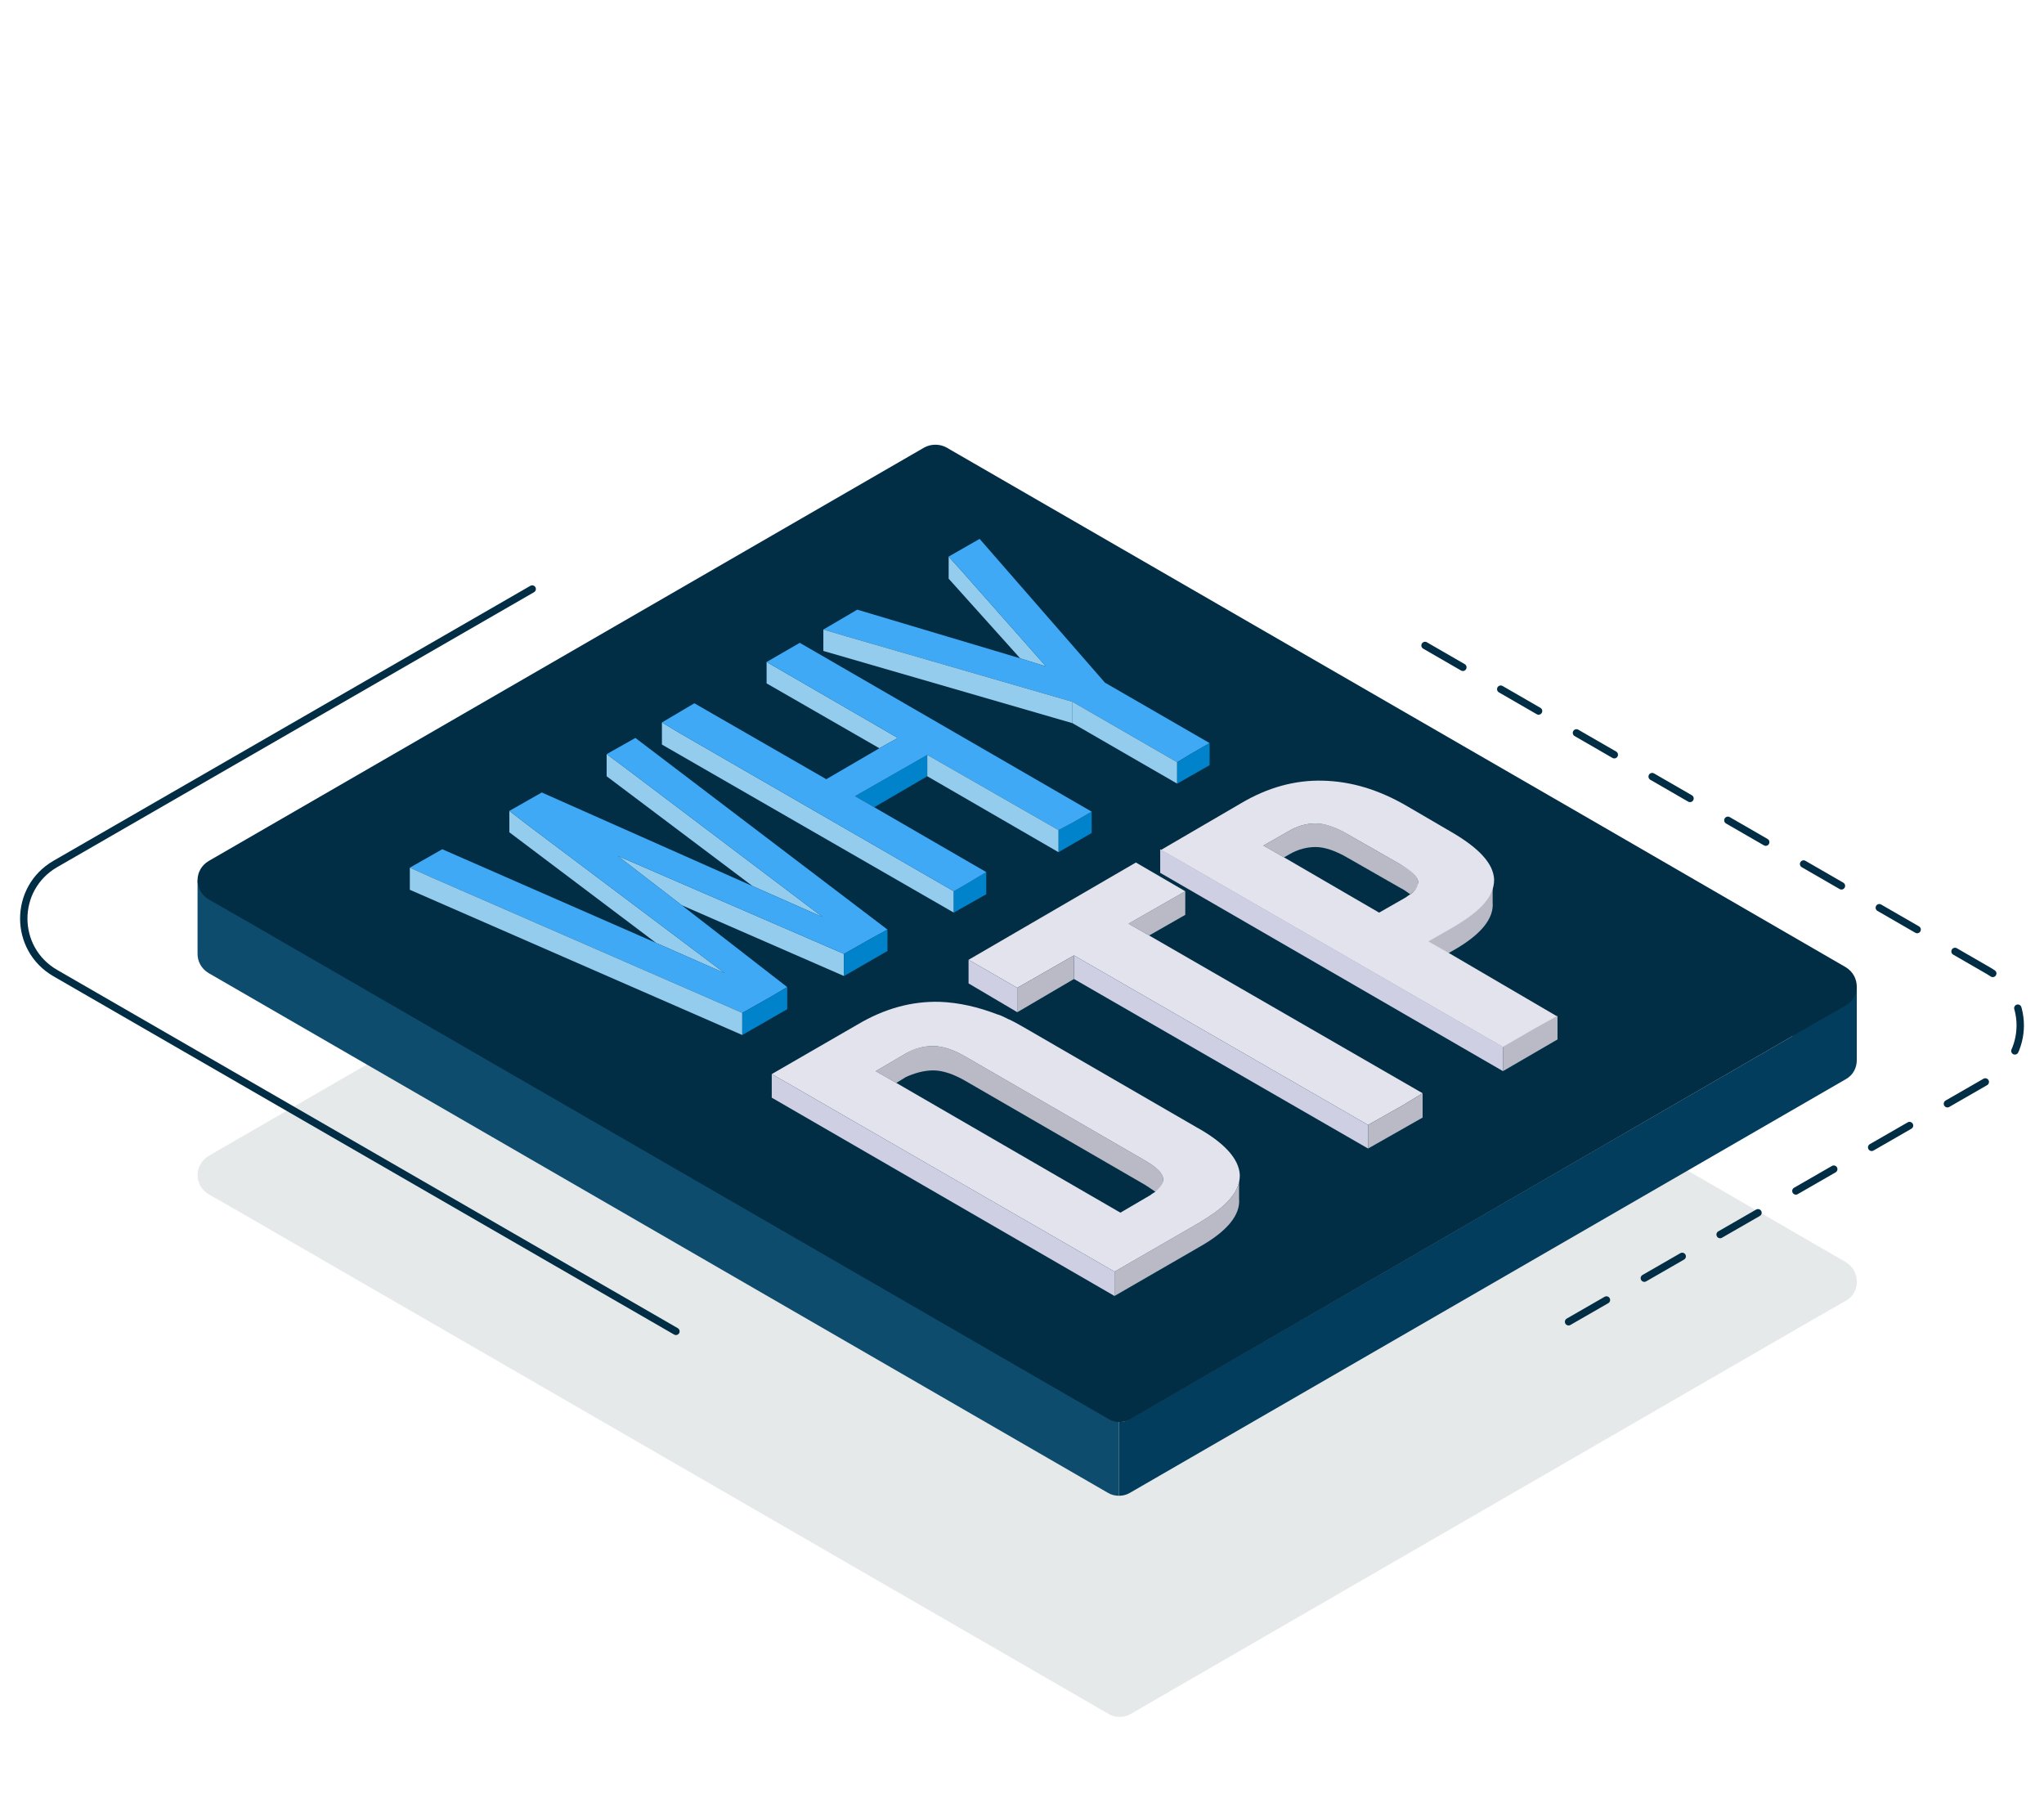
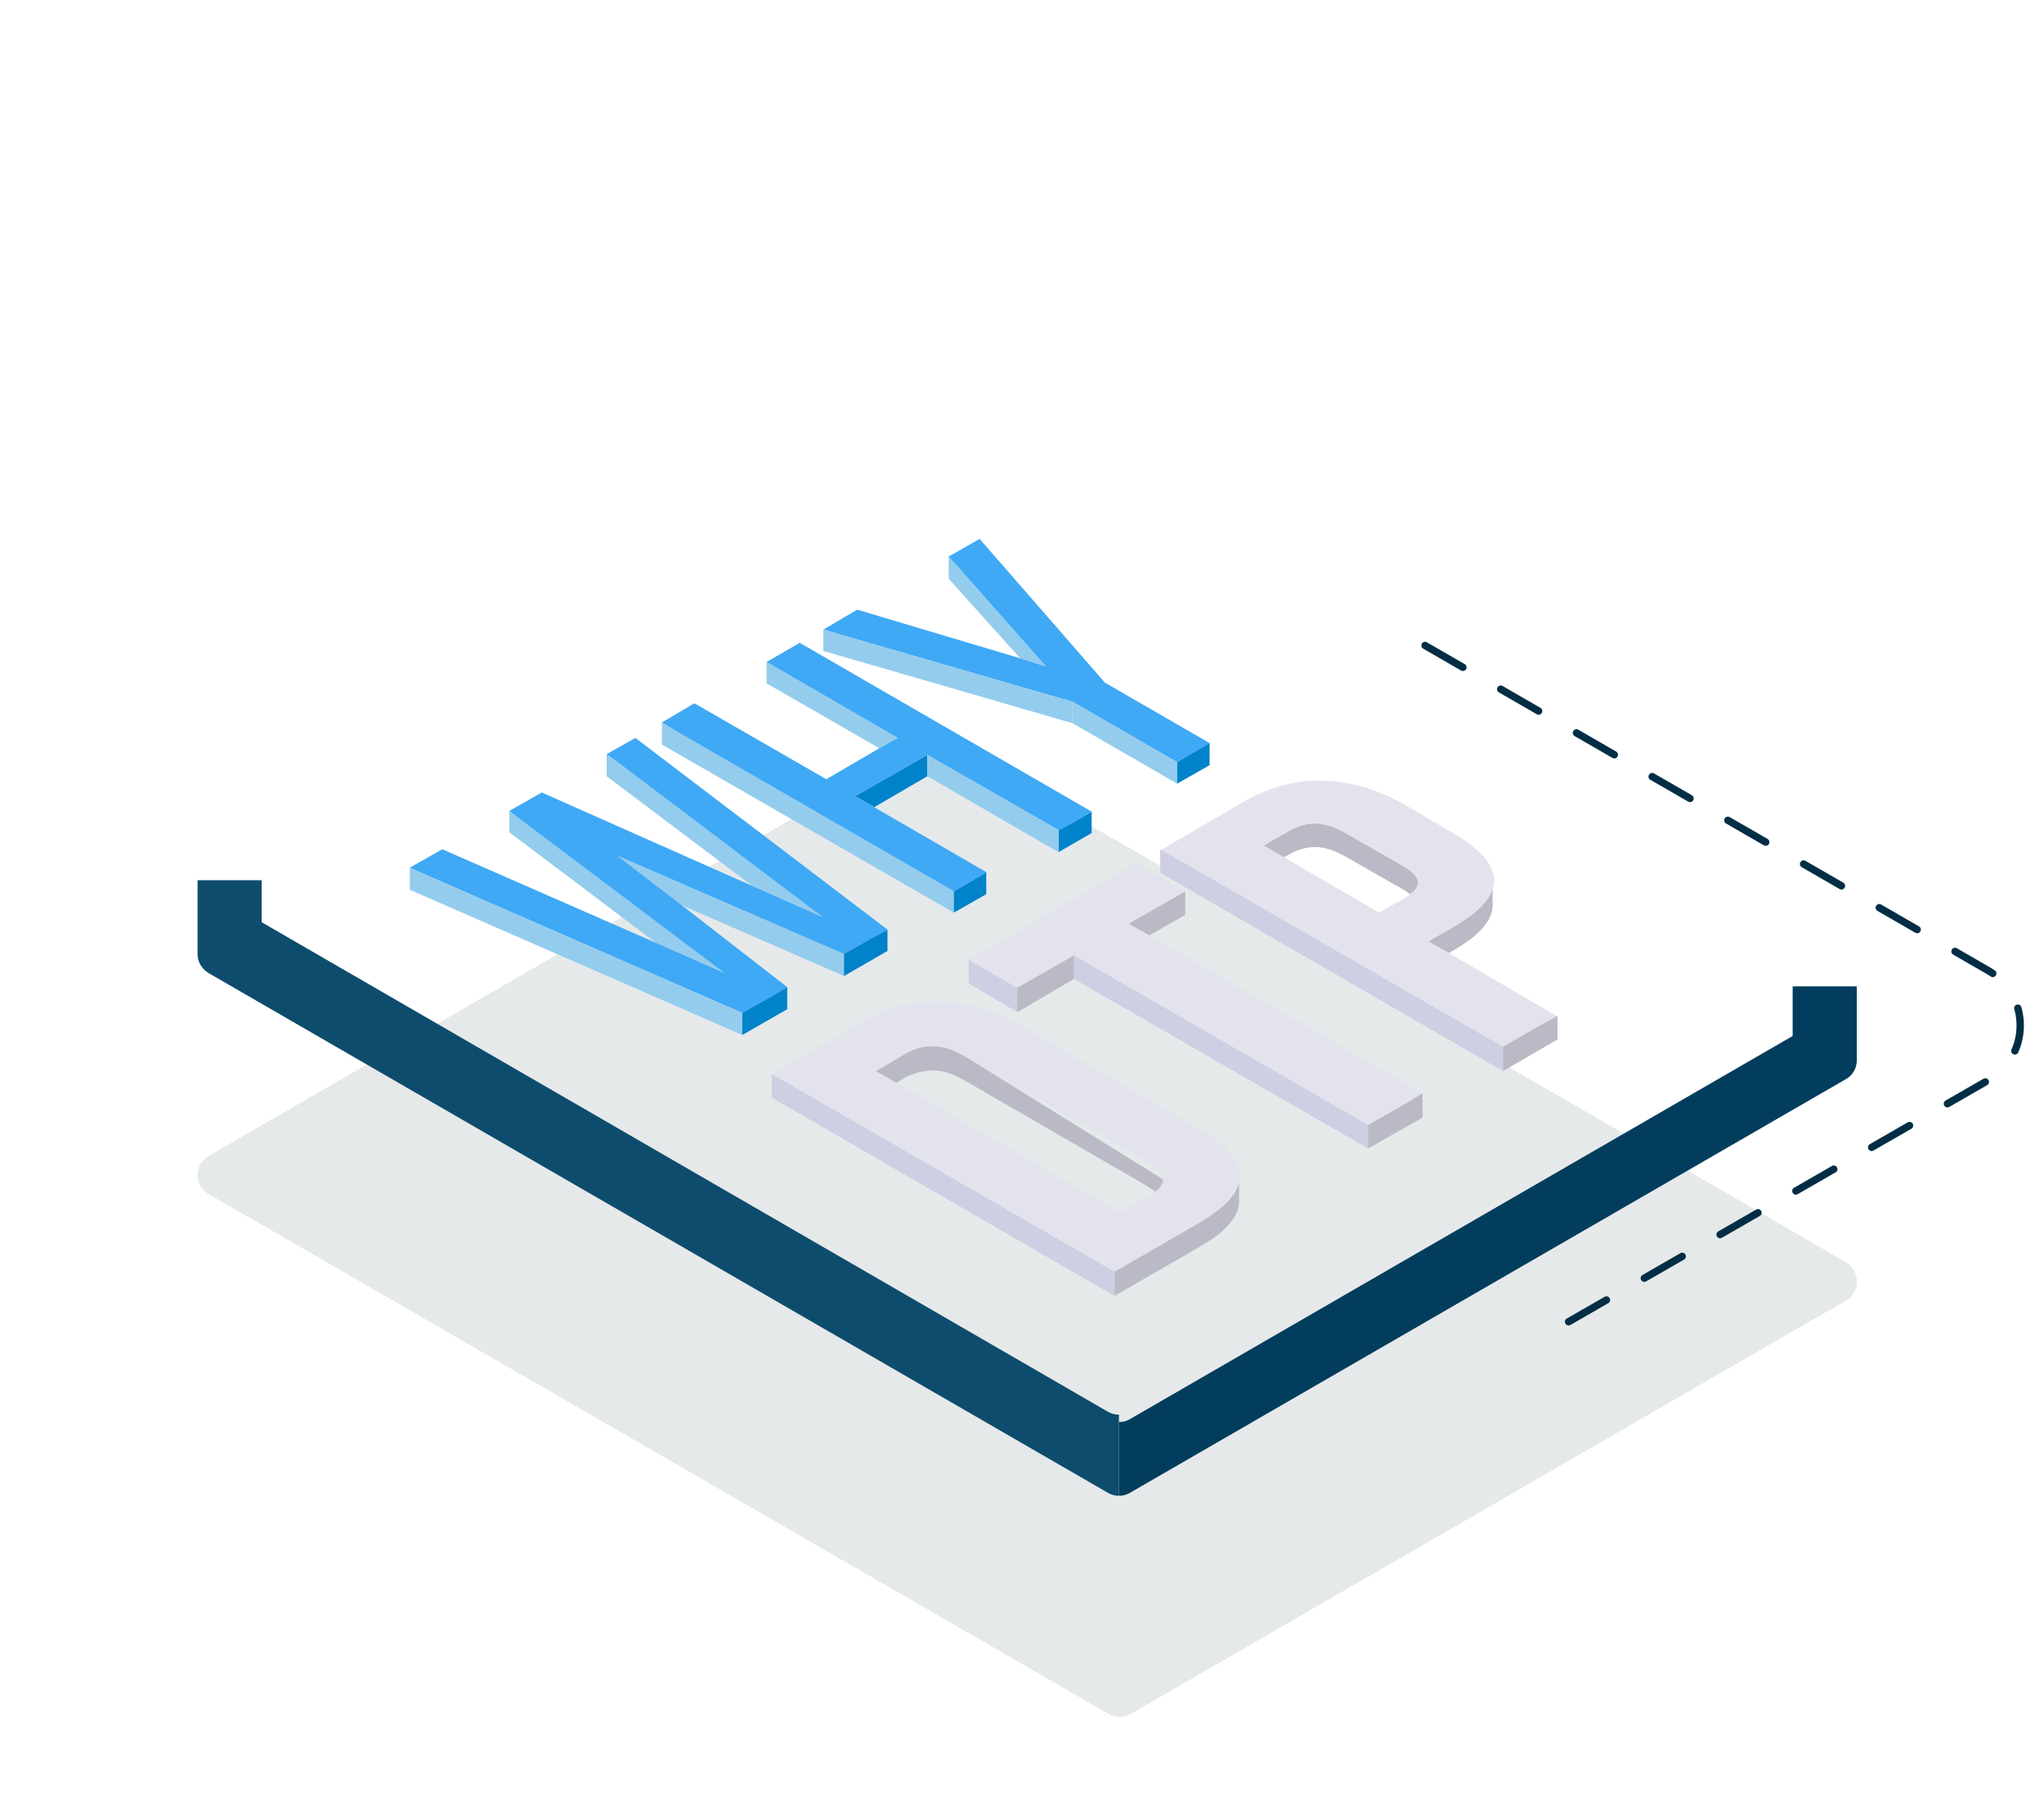
<svg xmlns="http://www.w3.org/2000/svg" id="e1u5g2va0rfq1" viewBox="0 0 277.3 244.6" shape-rendering="geometricPrecision" text-rendering="geometricPrecision">
  <style>#e1u5g2va0rfq4_ts {animation: e1u5g2va0rfq4_ts__ts 4000ms linear infinite normal forwards}@keyframes e1u5g2va0rfq4_ts__ts { 0% {transform: translate(139.356px,151.613px) scale(1,1)} 25% {transform: translate(139.356px,151.613px) scale(1.03,1.03);animation-timing-function: cubic-bezier(0.42,0,0.58,1)} 50% {transform: translate(139.356px,151.613px) scale(1,1);animation-timing-function: cubic-bezier(0.42,0,0.58,1)} 75% {transform: translate(139.356px,151.613px) scale(1.03,1.03);animation-timing-function: cubic-bezier(0.42,0,0.58,1)} 100% {transform: translate(139.356px,151.613px) scale(1,1)} }#e1u5g2va0rfq5_to {animation: e1u5g2va0rfq5_to__to 4000ms linear infinite normal forwards}@keyframes e1u5g2va0rfq5_to__to { 0% {transform: translate(0px,0px);animation-timing-function: cubic-bezier(0.42,0,0.58,1)} 25% {transform: translate(0px,-9px);animation-timing-function: cubic-bezier(0.42,0,0.58,1)} 50% {transform: translate(0px,0px);animation-timing-function: cubic-bezier(0.42,0,0.58,1)} 75% {transform: translate(0px,-9px);animation-timing-function: cubic-bezier(0.42,0,0.58,1)} 100% {transform: translate(0px,0px)} }</style>
  <g id="e1u5g2va0rfq2" transform="matrix(1 0 0 1 0 15)">
    <g id="e1u5g2va0rfq3">
      <g id="e1u5g2va0rfq4_ts" transform="translate(139.356,151.613) scale(1,1)">
        <path id="e1u5g2va0rfq4" d="M250.4,156.2L217.4,137.1L128.4,85.7C127.5,85.2,126.3,85.2,125.4,85.7L28.3,141.8C26.3,143,26.3,145.8,28.3,147L32.5,149.4L150.4,217.5C150.9,217.8,151.4,217.9,151.9,217.9C152.4,217.9,152.9,217.8,153.4,217.5L246.3,163.8L250.5,161.4C252.4,160.3,252.4,157.4,250.4,156.2Z" transform="translate(-139.356,-151.613)" opacity="0.1" fill="rgb(1,31,46)" stroke="none" stroke-width="1" />
      </g>
      <g id="e1u5g2va0rfq5_to" transform="translate(0,0)">
        <g id="e1u5g2va0rfq5" transform="translate(0,0)">
          <g id="e1u5g2va0rfq6">
            <rect id="e1u5g2va0rfq7" width="8.7" height="10" rx="0" ry="0" transform="matrix(1 0 0 1 243.2 118.8)" fill="rgb(3,61,93)" stroke="none" stroke-width="1" />
            <path id="e1u5g2va0rfq8" d="M150.3,176.5L35.5,110.1L35.5,104.4L26.8,104.4L26.8,114.4C26.8,115.4,27.3,116.4,28.3,117L150.3,187.5C150.8,187.8,151.3,187.9,151.8,187.9L151.8,176.9C151.3,176.9,150.8,176.8,150.3,176.5Z" fill="rgb(14,76,109)" stroke="none" stroke-width="1" />
            <path id="e1u5g2va0rfq9" d="M250.4,126.2L246.2,123.8L153.3,177.5C152.8,177.8,152.3,177.9,151.8,177.9L151.8,187.9C152.3,187.9,152.8,187.8,153.3,187.5L250.4,131.4C252.4,130.3,252.4,127.4,250.4,126.2Z" fill="rgb(3,61,93)" stroke="none" stroke-width="1" />
-             <path id="e1u5g2va0rfq10" d="M250.4,116.2L217.4,97.1L128.4,45.7C127.5,45.2,126.3,45.2,125.4,45.7L28.3,101.8C26.3,103,26.3,105.8,28.3,107L32.5,109.4L150.4,177.5C150.9,177.8,151.4,177.9,151.9,177.9C152.4,177.9,152.9,177.8,153.4,177.5L246.2,123.8L250.4,121.4C252.4,120.3,252.4,117.4,250.4,116.2Z" fill="rgb(2,46,69)" stroke="none" stroke-width="1" />
          </g>
          <g id="e1u5g2va0rfq11">
            <g id="e1u5g2va0rfq12">
              <path id="e1u5g2va0rfq13" d="M156.1,147.1C156.4,146.9,156.6,146.8,156.8,146.6C156.4,146.3,155.9,145.9,155.3,145.6L131.1,131.6C129.4,130.6,127.9,130.1,126.6,130.1C125.3,130.1,124,130.4,122.9,131.1L121.6,131.9L152,149.5L156.1,147.1Z" fill="none" stroke="none" stroke-width="1" />
              <path id="e1u5g2va0rfq14" d="M182.8,101.5C181.1,100.5,179.7,100,178.4,100C177.2,100,176,100.3,174.8,101L174.1,101.4L187,108.9L190.5,106.9C190.7,106.8,191,106.6,191.1,106.5C190.7,106.2,190.3,105.9,189.7,105.6L182.8,101.5Z" fill="none" stroke="none" stroke-width="1" />
-               <path id="e1u5g2va0rfq15" d="M126.6,130.2C127.9,130.2,129.4,130.7,131.1,131.7L155.3,145.7C155.9,146.1,156.4,146.4,156.8,146.7C157.5,146.2,157.8,145.6,157.8,145C157.8,144.2,157,143.4,155.3,142.4L131.1,128.4C129.4,127.4,127.9,126.9,126.6,126.9C125.3,126.9,124,127.2,122.9,127.9L118.8,130.3L121.6,131.9L122.9,131.1C124,130.6,125.3,130.2,126.6,130.2Z" fill="rgb(186,186,198)" stroke="none" stroke-width="1" />
+               <path id="e1u5g2va0rfq15" d="M126.6,130.2C127.9,130.2,129.4,130.7,131.1,131.7L155.3,145.7C155.9,146.1,156.4,146.4,156.8,146.7C157.5,146.2,157.8,145.6,157.8,145L131.1,128.4C129.4,127.4,127.9,126.9,126.6,126.9C125.3,126.9,124,127.2,122.9,127.9L118.8,130.3L121.6,131.9L122.9,131.1C124,130.6,125.3,130.2,126.6,130.2Z" fill="rgb(186,186,198)" stroke="none" stroke-width="1" />
              <path id="e1u5g2va0rfq16" d="M192.4,104.7C192.4,104,191.6,103.1,189.9,102.2L182.9,98.2C181.2,97.2,179.8,96.7,178.5,96.7C177.3,96.7,176.1,97,174.9,97.7L171.4,99.7L174.2,101.3L174.9,100.9C176.1,100.2,177.3,99.9,178.5,99.9C179.7,99.9,181.2,100.4,182.9,101.4L189.9,105.4C190.5,105.7,190.9,106,191.3,106.3C192.1,105.8,192.4,105.2,192.4,104.7Z" fill="rgb(186,186,198)" stroke="none" stroke-width="1" />
              <path id="e1u5g2va0rfq17" d="M202.2,106.1C202,106.6,201.7,107,201.3,107.5C200.4,108.6,199,109.6,197.2,110.7L193.7,112.7L196.5,114.3L197.2,113.9C200.9,111.8,202.7,109.6,202.5,107.4L202.5,104.1C202.6,104.9,202.5,105.5,202.2,106.1Z" fill="rgb(186,186,198)" stroke="none" stroke-width="1" />
              <polygon id="e1u5g2va0rfq18" points="158,107.5 153.1,110.3 155.9,111.9 160.8,109.1 160.8,105.9" fill="rgb(186,186,198)" stroke="none" stroke-width="1" />
              <path id="e1u5g2va0rfq19" d="M167.8,146.2C167.6,146.7,167.3,147.1,166.9,147.6C166,148.7,164.6,149.7,162.8,150.8L151.2,157.5L151.2,160.8L162.8,154.1C166.5,152,168.3,149.8,168.1,147.6L168.1,144.3C168.2,145,168.1,145.6,167.8,146.2Z" fill="rgb(186,186,198)" stroke="none" stroke-width="1" />
              <path id="e1u5g2va0rfq20" d="M162.3,137.9L138.8,124.3C138.1,123.9,137.4,123.5,136.7,123.2C136.6,123.2,136.6,123.1,136.5,123.1C136.1,122.9,135.7,122.7,135.3,122.6C132.7,121.6,130.1,121,127.5,120.9C123.7,120.8,120,121.8,116.3,124L104.7,130.7L107.5,132.3L151.2,157.5L162.8,150.8C164.6,149.7,166,148.7,166.9,147.6C167.3,147.1,167.6,146.7,167.8,146.2C168.1,145.6,168.2,145,168.2,144.4C168.1,142.2,166.1,140,162.3,137.9ZM156.8,146.6C156.6,146.8,156.3,146.9,156.1,147.1L152,149.5L121.6,131.9L118.8,130.3L122.9,127.9C124.1,127.2,125.3,126.9,126.6,126.9C127.9,126.9,129.4,127.4,131.1,128.4L155.3,142.4C157,143.4,157.8,144.2,157.8,145C157.8,145.5,157.5,146,156.8,146.6Z" fill="rgb(227,227,237)" stroke="none" stroke-width="1" />
              <polygon id="e1u5g2va0rfq21" points="155.9,111.9 153.1,110.3 158,107.5 160.8,105.9 154.1,102 131.4,115.2 134.2,116.8 138,119 145.7,114.6 185.6,137.6 190.2,135 193,133.3" fill="rgb(227,227,237)" stroke="none" stroke-width="1" />
              <path id="e1u5g2va0rfq22" d="M196.6,114.3L193.8,112.7L197.3,110.7C199.1,109.6,200.5,108.6,201.4,107.5C201.8,107,202.1,106.6,202.3,106.1C202.6,105.5,202.7,104.9,202.7,104.3C202.6,102.1,200.6,100,196.8,97.8L190.8,94.3C187,92.1,183.3,91,179.5,90.9C175.7,90.8,172,91.8,168.3,94L157.5,100.3L160.3,101.9L204,127.1L208.5,124.5L211.3,122.9L196.6,114.3ZM191.2,106.4C191,106.5,190.8,106.7,190.6,106.8L187.1,108.8L174.2,101.3L171.4,99.7L174.9,97.7C176.1,97,177.3,96.7,178.5,96.7C179.7,96.7,181.2,97.2,182.9,98.2L189.9,102.2C191.6,103.2,192.4,104,192.4,104.7C192.3,105.3,192,105.9,191.2,106.4Z" fill="rgb(227,227,237)" stroke="none" stroke-width="1" />
              <polygon id="e1u5g2va0rfq23" points="107.5,132.3 104.7,130.7 104.7,133.9 151.2,160.8 151.2,157.5" fill="rgb(207,207,227)" stroke="none" stroke-width="1" />
              <polygon id="e1u5g2va0rfq24" points="145.7,114.6 145.7,117.8 185.6,140.8 185.6,137.6" fill="rgb(207,207,227)" stroke="none" stroke-width="1" />
              <polygon id="e1u5g2va0rfq25" points="190.2,135 185.6,137.6 185.6,140.8 193,136.6 193,133.3" fill="rgb(186,186,198)" stroke="none" stroke-width="1" />
              <polygon id="e1u5g2va0rfq26" points="160.2,101.8 157.4,100.2 157.4,103.4 203.9,130.3 203.9,127" fill="rgb(207,207,227)" stroke="none" stroke-width="1" />
              <polygon id="e1u5g2va0rfq27" points="208.4,124.4 203.9,127 203.9,130.3 211.3,126 211.3,122.8" fill="rgb(186,186,198)" stroke="none" stroke-width="1" />
              <polygon id="e1u5g2va0rfq28" points="134.2,116.8 131.4,115.2 131.4,118.4 138,122.3 138,119" fill="rgb(207,207,227)" stroke="none" stroke-width="1" />
              <polygon id="e1u5g2va0rfq29" points="138,119 138,122.3 138.2,122.2 145.7,117.8 145.7,114.6" fill="rgb(186,186,198)" stroke="none" stroke-width="1" />
            </g>
            <g id="e1u5g2va0rfq30">
              <polygon id="e1u5g2va0rfq31" points="84.6,89 82.3,87.3 82.3,90.3 102.1,105.2 111.6,109.4" fill="rgb(148,204,237)" stroke="none" stroke-width="1" />
              <polygon id="e1u5g2va0rfq32" points="83.8,101.1 92.5,107.8 114.5,117.4 114.5,114.4" fill="rgb(148,204,237)" stroke="none" stroke-width="1" />
              <polygon id="e1u5g2va0rfq33" points="71.3,96.7 69.1,95 69.1,97.9 89,112.9 98.3,117" fill="rgb(148,204,237)" stroke="none" stroke-width="1" />
              <polygon id="e1u5g2va0rfq34" points="92.3,84.5 89.8,83 89.8,86 129.4,108.8 129.4,105.9" fill="rgb(148,204,237)" stroke="none" stroke-width="1" />
              <polygon id="e1u5g2va0rfq35" points="116,93 118.6,94.5 125.8,90.3 125.8,87.4" fill="rgb(0,131,202)" stroke="none" stroke-width="1" />
              <polygon id="e1u5g2va0rfq36" points="145.5,96.6 143.6,97.6 143.6,100.6 148.1,98 148.1,95.1" fill="rgb(0,131,202)" stroke="none" stroke-width="1" />
              <g id="e1u5g2va0rfq37">
                <polygon id="e1u5g2va0rfq38" points="131.3,104.8 129.4,105.9 129.4,108.8 133.8,106.3 133.8,103.3" fill="rgb(0,131,202)" stroke="none" stroke-width="1" />
                <polygon id="e1u5g2va0rfq39" points="104,74.8 104,77.7 119.3,86.5 121.8,85.1 106.6,76.3" fill="rgb(148,204,237)" stroke="none" stroke-width="1" />
              </g>
              <polygon id="e1u5g2va0rfq40" points="130.5,62.5 128.7,60.5 128.7,63.5 138.4,74.3 141.9,75.4" fill="rgb(148,204,237)" stroke="none" stroke-width="1" />
              <polygon id="e1u5g2va0rfq41" points="86.2,85.1 82.3,87.3 84.6,89 111.6,109.4 102.1,105.2 73.5,92.5 69.1,95 71.3,96.7 98.3,117 89,112.9 60,100.2 55.6,102.7 58.5,104 100.7,122.4 104.6,120.2 106.8,118.9 92.5,107.8 83.8,101.1 114.5,114.4 118.2,112.3 120.4,111.1" fill="rgb(63,169,245)" stroke="none" stroke-width="1" />
              <polygon id="e1u5g2va0rfq42" points="108.5,72.2 104,74.8 106.6,76.3 121.8,85.1 119.3,86.5 112.1,90.7 94.2,80.4 89.8,83 92.3,84.5 129.4,105.9 131.3,104.8 133.8,103.3 118.6,94.5 116,93 125.8,87.4 143.6,97.6 145.5,96.6 148.1,95.1" fill="rgb(63,169,245)" stroke="none" stroke-width="1" />
              <polygon id="e1u5g2va0rfq43" points="149.9,77.6 132.9,58.1 128.7,60.5 130.5,62.5 141.9,75.4 138.4,74.3 116.3,67.7 111.7,70.4 115.1,71.4 145.5,80.2 159.7,88.4 161.5,87.3 164.1,85.8" fill="rgb(63,169,245)" stroke="none" stroke-width="1" />
              <polygon id="e1u5g2va0rfq44" points="58.5,104 55.6,102.7 55.6,105.7 100.7,125.4 100.7,122.4" fill="rgb(148,204,237)" stroke="none" stroke-width="1" />
              <polygon id="e1u5g2va0rfq45" points="104.6,120.2 100.7,122.4 100.7,125.4 106.8,121.9 106.8,118.9" fill="rgb(0,131,202)" stroke="none" stroke-width="1" />
              <polygon id="e1u5g2va0rfq46" points="118.2,112.3 114.5,114.4 114.5,117.4 120.4,114 120.4,111.1" fill="rgb(0,131,202)" stroke="none" stroke-width="1" />
              <polygon id="e1u5g2va0rfq47" points="115.1,71.4 111.7,70.4 111.7,73.3 145.5,83.1 145.5,80.2" fill="rgb(148,204,237)" stroke="none" stroke-width="1" />
              <polygon id="e1u5g2va0rfq48" points="145.5,80.2 145.5,83.1 159.7,91.3 159.7,88.4" fill="rgb(148,204,237)" stroke="none" stroke-width="1" />
              <polygon id="e1u5g2va0rfq49" points="161.5,87.3 159.7,88.4 159.7,91.3 164.1,88.8 164.1,85.8" fill="rgb(0,131,202)" stroke="none" stroke-width="1" />
              <polygon id="e1u5g2va0rfq50" points="125.8,87.4 125.8,90.3 143.6,100.6 143.6,97.6" fill="rgb(148,204,237)" stroke="none" stroke-width="1" />
            </g>
          </g>
        </g>
      </g>
      <g id="e1u5g2va0rfq51">
        <g id="e1u5g2va0rfq52">
          <g id="e1u5g2va0rfq53">
            <path id="e1u5g2va0rfq54" d="M212.8,164.3L269.8,131.5C275.5,128.2,275.5,120,269.8,116.7L190.8,71.1" fill="none" stroke="rgb(2,46,69)" stroke-width="1" stroke-linecap="round" stroke-linejoin="round" stroke-dasharray="5.93,5.93" />
          </g>
        </g>
-         <path id="e1u5g2va0rfq55" d="M72.2,64.9L7.5,102.2C1.8,105.5,1.8,113.7,7.5,117L91.7,165.6" fill="none" stroke="rgb(2,46,69)" stroke-width="1" stroke-linecap="round" stroke-linejoin="round" stroke-miterlimit="10" />
      </g>
    </g>
  </g>
</svg>